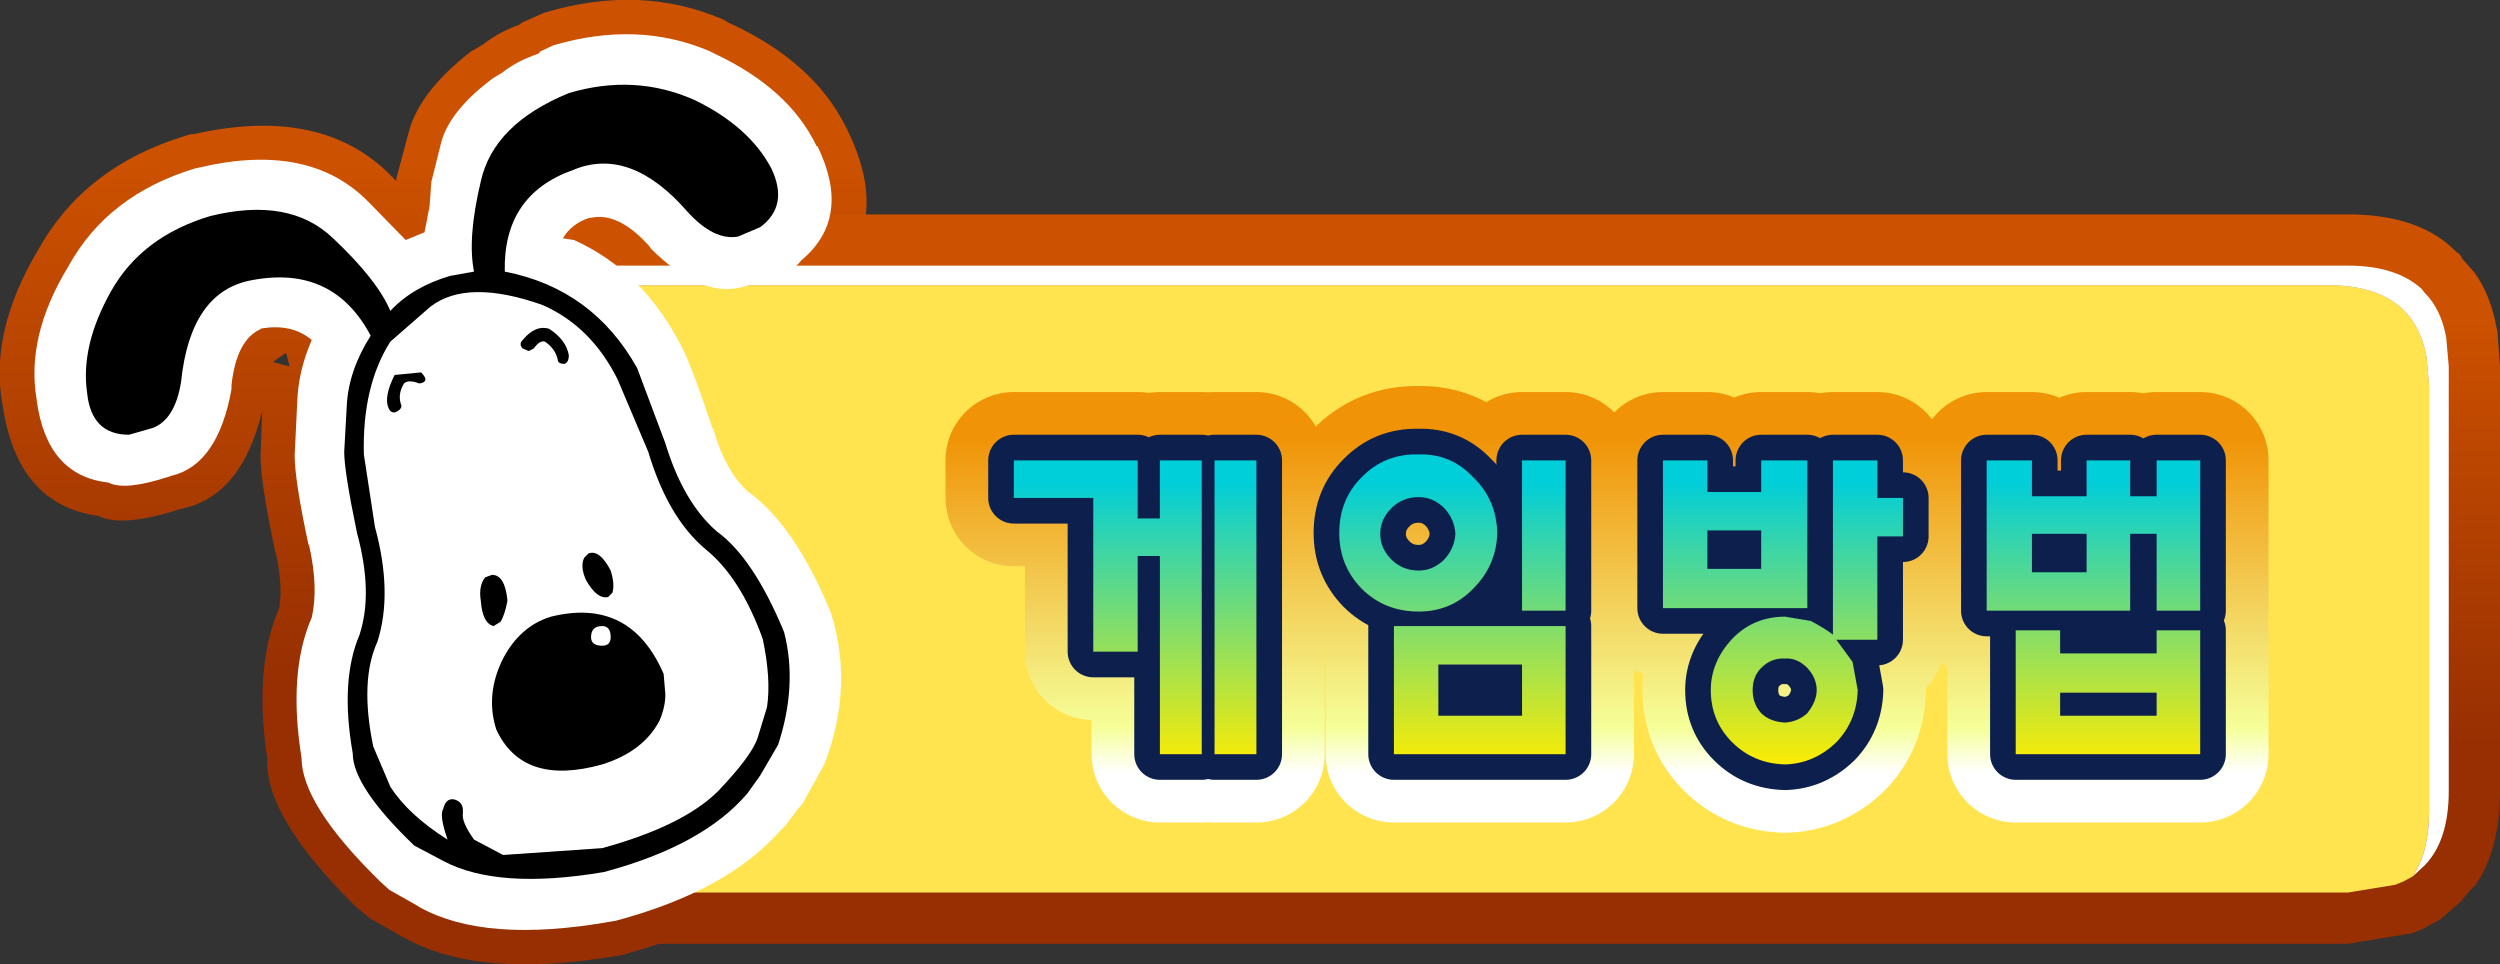
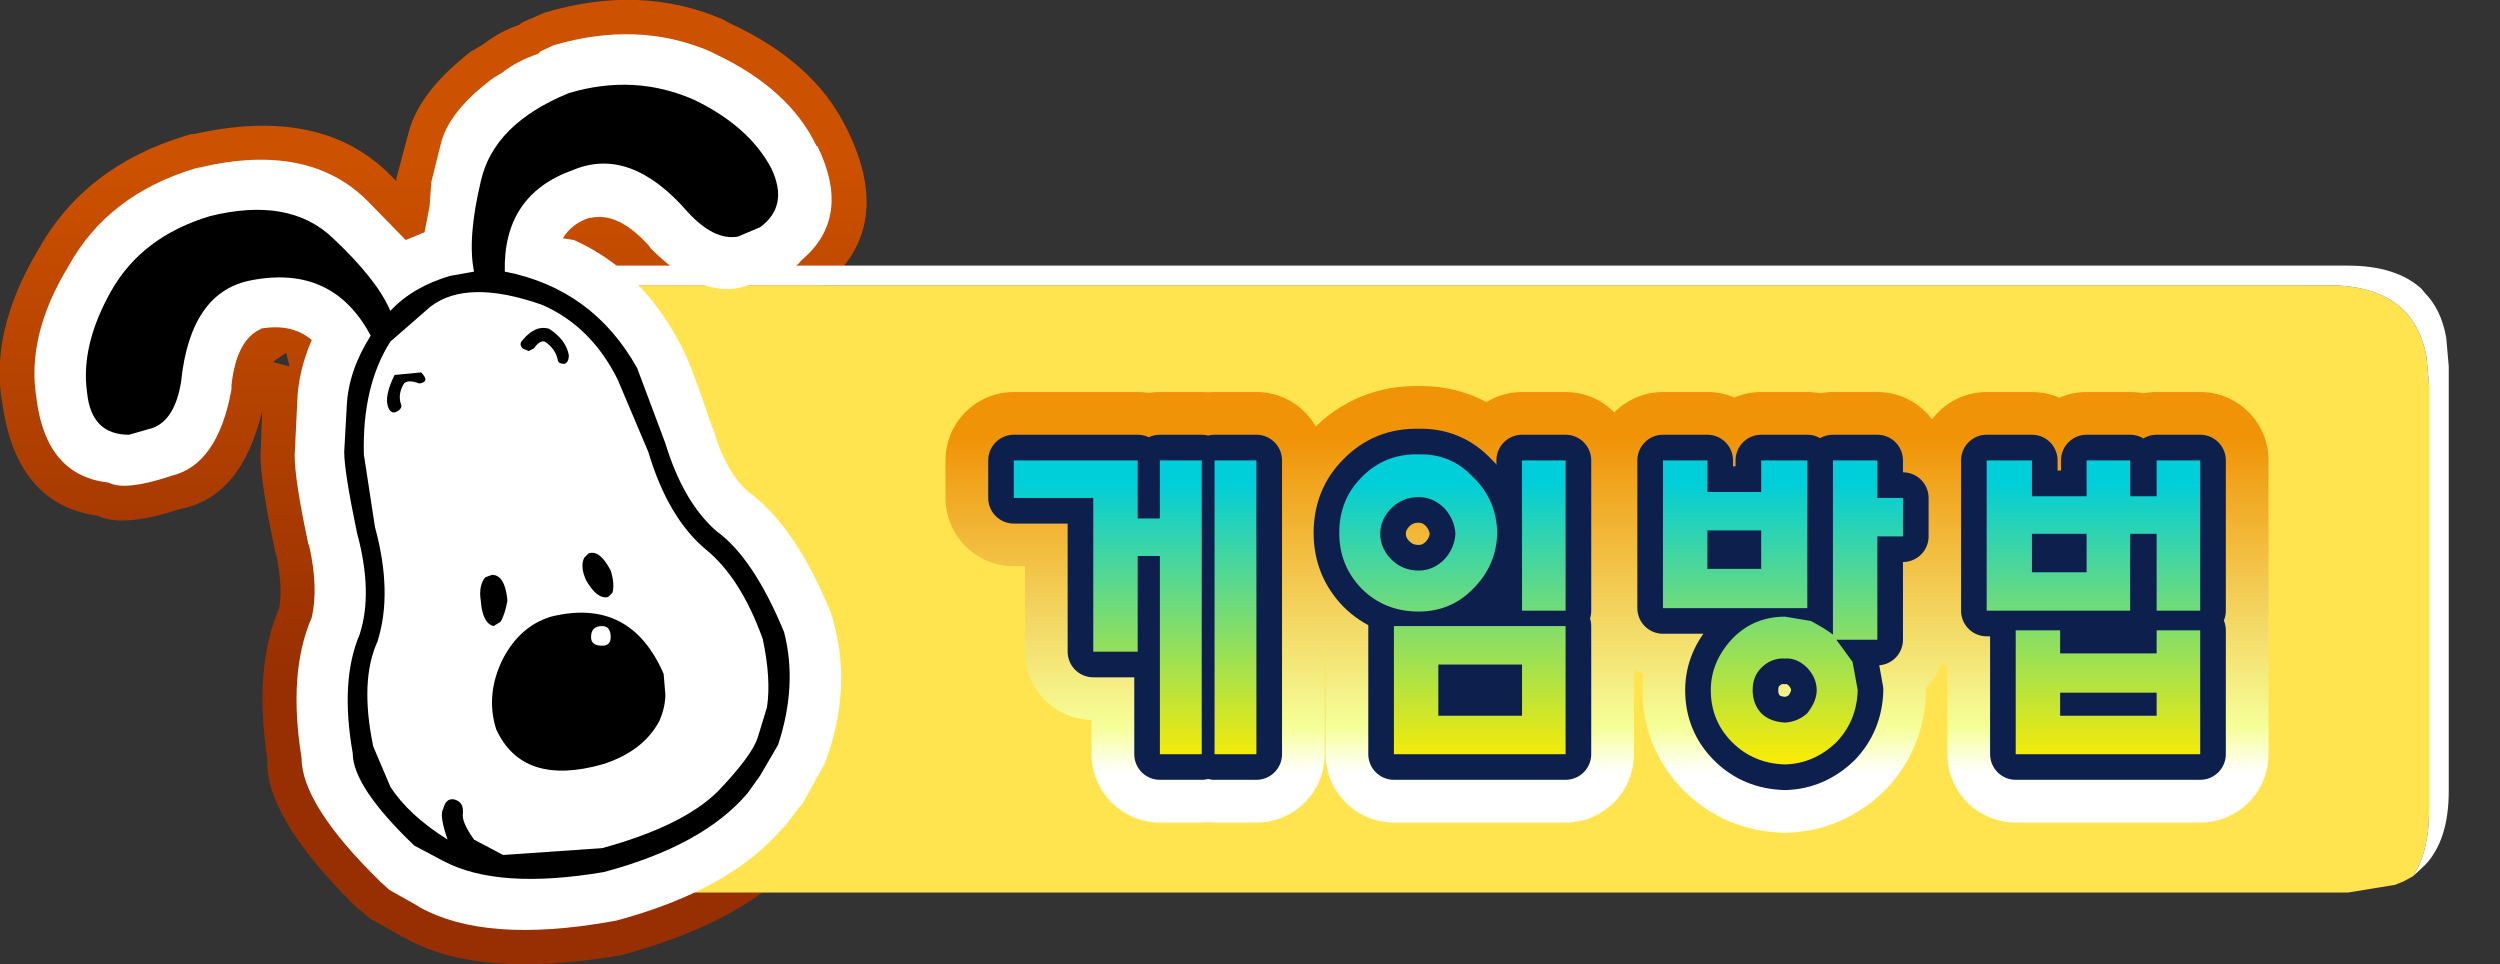
<svg xmlns="http://www.w3.org/2000/svg" height="56.45px" width="146.35px">
  <rect width="100%" height="100%" fill="#333333" stroke="none" />
  <g transform="matrix(1.0, 0.0, 0.0, 1.0, 84.85, 35.4)">
    <path d="M-82.6 -20.8 Q-79.9 -25.65 -74.0 -27.45 L-73.65 -27.55 -73.5 -27.55 Q-65.95 -29.25 -61.9 -25.05 L-61.85 -25.0 -61.65 -24.8 -61.65 -24.9 -61.65 -24.95 -60.9 -27.75 Q-60.25 -30.1 -57.2 -32.45 L-57.15 -32.45 -56.5 -32.85 Q-55.6 -33.55 -54.45 -33.95 L-54.4 -34.0 -54.25 -34.1 -53.0 -34.65 Q-47.35 -36.35 -42.5 -34.25 L-42.25 -34.1 -42.15 -34.05 Q-37.25 -31.8 -35.35 -28.0 L-35.2 -27.7 Q-32.55 -22.2 -36.4 -18.85 -37.15 -17.7 -40.3 -16.9 L-40.35 -16.85 -43.45 -16.55 -43.25 -16.2 -43.25 -16.15 Q-42.65 -15.1 -41.3 -11.15 L-41.2 -10.85 Q-40.65 -9.05 -39.75 -8.15 L-39.75 -8.1 Q-36.65 -5.9 -34.35 -0.2 L-34.25 0.0 -34.2 0.3 Q-32.9 4.75 -34.55 9.6 L-34.65 9.85 -34.75 10.2 -36.25 12.8 -36.5 13.15 -36.55 13.15 -37.25 14.15 -37.5 14.4 -37.75 14.6 Q-41.1 18.5 -48.25 20.45 L-48.2 20.45 -48.6 20.55 -48.7 20.55 Q-56.95 21.95 -61.25 19.45 L-61.3 19.45 -61.45 19.35 -63.05 18.45 -63.15 18.4 -64.05 17.65 -64.1 17.6 Q-69.35 12.4 -69.2 9.05 -70.0 3.75 -68.55 0.3 L-68.5 0.2 Q-68.3 -1.05 -68.65 -2.8 L-68.75 -3.15 Q-69.6 -7.2 -69.6 -8.7 L-69.5 -11.35 Q-70.7 -6.3 -74.3 -5.6 -77.7 -4.5 -79.1 -5.2 -83.85 -5.85 -84.7 -11.7 -85.5 -15.95 -82.6 -20.8 M-68.85 -14.2 L-67.9 -13.95 -68.1 -14.75 -68.75 -14.3 -68.85 -14.2 M-49.9 -20.6 L-49.8 -20.7 -49.85 -20.7 -50.0 -20.65 -50.2 -20.65 -50.3 -20.65 -50.2 -20.4 -49.9 -20.6" fill="url(#gradient0)" fill-rule="evenodd" stroke="none" />
-     <path d="M58.95 -20.65 L59.0 -20.6 59.05 -20.6 59.3 -20.3 59.2 -20.35 60.0 -19.45 Q60.95 -18.15 61.3 -16.2 L61.35 -16.0 61.5 -13.95 61.5 10.9 Q61.5 14.4 60.0 16.5 L59.95 16.5 59.25 17.3 59.25 17.35 59.3 17.3 58.15 18.3 58.1 18.35 57.95 18.45 57.2 18.85 57.25 18.85 57.2 18.85 57.15 18.9 56.45 19.2 56.25 19.25 52.6 19.85 -54.4 19.85 Q-63.3 19.8 -63.3 10.9 L-63.3 -13.95 -63.1 -16.2 -62.9 -17.0 -62.9 -17.1 -62.7 -17.7 -62.65 -17.85 -62.65 -17.8 -61.9 -19.35 -61.85 -19.4 -61.8 -19.5 -61.75 -19.6 -60.7 -20.7 Q-58.6 -22.85 -54.4 -22.85 L52.6 -22.85 Q56.8 -22.85 58.95 -20.65 M-60.7 -20.7 L-60.75 -20.65 -60.7 -20.7" fill="url(#gradient1)" fill-rule="evenodd" stroke="none" />
    <path d="M-59.4 -17.7 Q-57.95 -18.7 -55.55 -18.7 L51.45 -18.7 Q54.25 -18.7 55.75 -17.35 L55.95 -17.15 Q56.9 -16.15 57.2 -14.5 L57.35 -12.8 57.35 12.05 Q57.35 14.45 56.4 15.9 L55.85 16.2 55.35 16.4 52.6 16.85 -54.4 16.85 Q-60.3 16.8 -60.3 10.9 L-60.3 -13.95 -60.15 -15.65 -60.0 -16.25 -59.85 -16.75 -59.4 -17.7" fill="#ffe44f" fill-rule="evenodd" stroke="none" />
    <path d="M-59.4 -17.7 L-59.35 -17.8 -58.7 -18.5 Q-57.25 -19.85 -54.4 -19.85 L52.6 -19.85 Q55.4 -19.85 56.9 -18.5 L57.1 -18.25 Q58.05 -17.3 58.35 -15.65 L58.5 -13.95 58.5 10.9 Q58.5 13.8 57.1 15.25 L56.4 15.9 Q57.35 14.45 57.35 12.05 L57.35 -12.8 57.2 -14.5 Q56.9 -16.15 55.95 -17.15 L55.75 -17.35 Q54.25 -18.7 51.45 -18.7 L-55.55 -18.7 Q-57.95 -18.7 -59.4 -17.7" fill="#ffffff" fill-rule="evenodd" stroke="none" />
    <path d="M-43.3 -32.4 L-43.0 -32.25 Q-38.65 -30.2 -37.05 -26.85 L-37.0 -26.85 Q-34.95 -22.65 -37.95 -20.15 -38.45 -19.4 -41.0 -18.75 L-41.05 -18.7 Q-43.65 -17.75 -46.75 -20.85 L-46.85 -21.0 Q-48.65 -23.0 -50.25 -22.65 L-50.35 -22.65 Q-51.4 -22.3 -51.9 -21.45 L-51.25 -21.35 Q-47.25 -19.55 -45.0 -15.2 -44.45 -14.25 -43.15 -10.35 L-43.1 -10.3 Q-42.4 -7.85 -41.1 -6.65 -38.3 -4.65 -36.2 0.5 L-36.1 0.85 Q-34.95 4.85 -36.5 9.1 L-36.6 9.35 -37.9 11.7 -38.1 11.9 -38.85 12.9 -39.15 13.2 Q-42.25 16.75 -48.8 18.5 L-49.1 18.55 Q-56.45 19.85 -60.3 17.7 L-60.45 17.6 -62.05 16.7 -62.6 16.2 Q-67.2 11.7 -67.2 8.95 -68.0 3.95 -66.6 0.75 -66.2 -1.0 -66.75 -3.45 L-66.8 -3.55 Q-67.6 -7.3 -67.6 -8.75 L-67.45 -11.85 Q-67.4 -13.65 -66.6 -15.5 -67.8 -16.5 -69.65 -16.15 L-69.55 -16.15 Q-71.0 -15.55 -71.3 -12.85 L-71.3 -12.6 Q-72.1 -8.2 -74.8 -7.55 L-74.95 -7.5 Q-77.55 -6.65 -78.5 -7.15 -82.1 -7.55 -82.7 -11.95 L-82.7 -12.0 Q-83.35 -15.7 -80.85 -19.8 -78.55 -24.0 -73.4 -25.55 L-73.15 -25.6 Q-66.75 -27.1 -63.3 -23.6 L-61.1 -21.35 -60.0 -21.8 -59.9 -22.3 -59.7 -23.35 -59.6 -24.75 -59.0 -27.15 Q-58.45 -29.0 -55.95 -30.85 L-55.45 -31.15 Q-54.55 -31.85 -53.35 -32.25 L-53.2 -32.4 -52.45 -32.75 Q-47.5 -34.2 -43.3 -32.4" fill="#ffffff" fill-rule="evenodd" stroke="none" />
    <path d="M-59.65 -17.45 Q-57.5 -19.1 -53.1 -17.55 -50.25 -16.3 -48.7 -13.2 L-46.9 -8.95 Q-45.75 -5.1 -43.55 -3.25 -41.5 -1.6 -40.2 2.0 -39.7 4.35 -39.95 6.0 L-40.5 7.8 Q-40.85 8.85 -42.8 10.9 -44.85 12.95 -49.6 14.25 L-55.4 14.65 -57.1 13.75 Q-57.85 12.7 -57.75 12.2 L-57.75 12.05 Q-57.75 11.55 -58.25 11.4 -58.75 11.3 -58.9 11.95 -59.15 12.3 -58.65 13.75 -60.95 12.3 -62.0 10.65 L-63.0 8.3 Q-63.8 4.45 -62.75 2.15 -61.85 -0.7 -62.9 -4.55 L-63.55 -8.8 Q-63.65 -12.8 -62.0 -15.4 L-59.65 -17.45 M-53.6 -15.0 Q-53.25 -15.5 -52.95 -15.4 -52.35 -15.0 -52.2 -14.35 -52.2 -14.1 -51.8 -14.1 -51.55 -14.2 -51.55 -14.6 -51.7 -15.5 -52.7 -16.15 -53.5 -16.4 -54.25 -15.5 -54.5 -15.25 -54.25 -15.0 L-53.9 -14.85 -53.6 -15.0 M-56.45 -1.6 Q-56.85 -1.1 -56.7 -0.2 -56.6 1.1 -55.95 1.25 L-55.55 1.0 Q-55.3 0.6 -55.15 -0.2 L-55.15 -0.3 Q-55.3 -1.75 -56.05 -1.75 L-56.45 -1.6 M-49.6 1.25 Q-49.1 1.25 -49.1 1.9 -49.1 2.4 -49.6 2.4 -50.25 2.4 -50.25 1.9 -50.25 1.25 -49.6 1.25 M-49.0 -0.7 Q-48.85 -1.2 -49.1 -2.0 -49.75 -3.25 -50.4 -3.0 L-50.65 -2.75 Q-50.9 -2.25 -50.55 -1.45 -49.9 -0.3 -49.25 -0.45 L-49.0 -0.7 M-60.2 -13.6 L-61.75 -13.45 Q-62.4 -12.15 -62.1 -11.5 -62.0 -11.25 -61.75 -11.25 -61.35 -11.4 -61.35 -11.65 -61.6 -12.3 -61.2 -12.95 -60.95 -13.2 -60.3 -12.95 -59.65 -13.05 -60.2 -13.6 M-46.25 6.8 Q-45.9 6.0 -45.9 5.25 L-46.0 4.05 Q-47.95 -0.45 -52.6 0.7 -54.4 1.25 -55.4 3.15 -56.45 5.25 -55.8 7.3 -54.25 10.65 -49.6 9.35 -47.2 8.6 -46.25 6.8" fill="#ffffff" fill-rule="evenodd" stroke="none" />
    <path d="M-44.2 -29.55 Q-41.0 -28.0 -39.7 -25.55 -38.65 -23.35 -40.35 -22.1 L-41.65 -21.55 Q-43.05 -21.3 -44.6 -23.0 -47.95 -26.85 -51.3 -25.45 -55.4 -24.0 -55.3 -19.5 -50.15 -18.5 -47.55 -13.85 L-45.9 -9.45 Q-44.85 -6.0 -42.9 -4.3 -40.75 -2.75 -38.95 1.6 -38.15 4.7 -39.3 8.2 L-40.35 10.0 -41.1 11.05 Q-43.7 14.1 -49.5 15.65 -55.7 16.7 -58.9 15.0 L-60.6 14.1 Q-64.2 10.65 -64.2 8.7 -64.95 4.45 -63.8 1.75 -63.0 -0.7 -63.95 -4.2 -64.7 -7.8 -64.7 -8.95 L-64.55 -11.65 Q-64.45 -13.7 -63.15 -15.75 -65.35 -19.9 -70.1 -19.0 -73.7 -18.35 -74.25 -13.05 -74.6 -10.85 -75.9 -10.35 L-77.3 -9.95 Q-79.5 -9.95 -79.75 -12.4 -80.15 -15.15 -78.35 -18.35 -76.55 -21.55 -72.55 -22.75 -67.9 -23.9 -65.35 -21.45 -62.75 -19.0 -62.0 -17.2 -60.7 -18.6 -58.5 -19.25 L-57.1 -19.5 Q-57.5 -21.45 -56.7 -24.8 -55.95 -28.15 -51.55 -29.95 -47.7 -31.1 -44.2 -29.55 M-56.45 -1.6 L-56.05 -1.75 Q-55.3 -1.75 -55.15 -0.3 L-55.15 -0.2 Q-55.3 0.6 -55.55 1.0 L-55.95 1.25 Q-56.6 1.1 -56.7 -0.2 -56.85 -1.1 -56.45 -1.6 M-53.6 -15.0 L-53.9 -14.85 -54.25 -15.0 Q-54.5 -15.25 -54.25 -15.5 -53.5 -16.4 -52.7 -16.15 -51.7 -15.5 -51.55 -14.6 -51.55 -14.2 -51.8 -14.1 -52.2 -14.1 -52.2 -14.35 -52.35 -15.0 -52.95 -15.4 -53.25 -15.5 -53.6 -15.0 M-59.65 -17.45 L-62.0 -15.4 Q-63.65 -12.8 -63.55 -8.8 L-62.9 -4.55 Q-61.85 -0.7 -62.75 2.15 -63.8 4.45 -63.0 8.3 L-62.0 10.65 Q-60.95 12.3 -58.65 13.75 -59.15 12.3 -58.9 11.95 -58.75 11.3 -58.25 11.4 -57.75 11.55 -57.75 12.05 L-57.75 12.2 Q-57.85 12.7 -57.1 13.75 L-55.4 14.65 -49.6 14.25 Q-44.85 12.95 -42.8 10.9 -40.85 8.85 -40.5 7.8 L-39.95 6.0 Q-39.7 4.35 -40.2 2.0 -41.5 -1.6 -43.55 -3.25 -45.75 -5.1 -46.9 -8.95 L-48.7 -13.2 Q-50.25 -16.3 -53.1 -17.55 -57.5 -19.1 -59.65 -17.45 M-49.6 1.25 Q-50.25 1.25 -50.25 1.9 -50.25 2.4 -49.6 2.4 -49.1 2.4 -49.1 1.9 -49.1 1.25 -49.6 1.25 M-46.25 6.8 Q-47.2 8.6 -49.6 9.35 -54.25 10.65 -55.8 7.3 -56.45 5.25 -55.4 3.15 -54.4 1.25 -52.6 0.7 -47.95 -0.45 -46.0 4.05 L-45.9 5.25 Q-45.9 6.0 -46.25 6.8 M-60.2 -13.6 Q-59.65 -13.05 -60.3 -12.95 -60.95 -13.2 -61.2 -12.95 -61.6 -12.3 -61.35 -11.65 -61.35 -11.4 -61.75 -11.25 -62.0 -11.25 -62.1 -11.5 -62.4 -12.15 -61.75 -13.45 L-60.2 -13.6 M-49.0 -0.7 L-49.25 -0.45 Q-49.9 -0.3 -50.55 -1.45 -50.9 -2.25 -50.65 -2.75 L-50.4 -3.0 Q-49.75 -3.25 -49.1 -2.0 -48.85 -1.2 -49.0 -0.7" fill="#000000" fill-rule="evenodd" stroke="none" />
    <path d="M6.8 -8.45 L6.8 0.35 4.25 0.35 4.25 -8.45 6.8 -8.45 M1.4 -0.95 Q0.1 0.4 -1.8 0.4 -3.8 0.4 -5.15 -0.95 -6.45 -2.3 -6.45 -4.2 -6.45 -6.15 -5.15 -7.45 -3.8 -8.85 -1.8 -8.8 0.1 -8.85 1.4 -7.45 2.75 -6.15 2.8 -4.2 2.75 -2.3 1.4 -0.95 M18.25 -8.45 L20.95 -8.45 20.95 0.2 12.5 0.2 12.5 -8.45 15.1 -8.45 15.1 -6.6 18.25 -6.6 18.25 -8.45 M15.1 -2.1 L18.25 -2.1 18.25 -4.35 15.1 -4.35 15.1 -2.1 M25.05 -4.0 L25.05 2.05 22.65 2.05 23.6 3.35 23.9 5.0 Q23.85 6.8 22.65 8.05 21.35 9.3 19.65 9.35 17.8 9.3 16.55 8.05 15.3 6.8 15.3 5.0 15.3 3.35 16.55 2.0 17.8 0.7 19.65 0.7 L21.15 0.95 Q22.0 1.4 22.45 1.75 L22.45 -8.45 25.05 -8.45 25.05 -6.25 26.55 -6.25 26.55 -4.0 25.05 -4.0 M39.85 -6.35 L41.4 -6.35 41.4 -8.45 43.95 -8.45 43.95 0.35 41.4 0.35 41.4 -4.15 39.85 -4.15 39.85 0.35 31.45 0.35 31.45 -8.45 34.1 -8.45 34.1 -6.35 37.3 -6.35 37.3 -8.45 39.85 -8.45 39.85 -6.35 M34.1 -1.9 L37.3 -1.9 37.3 -4.15 34.1 -4.15 34.1 -1.9 M-25.5 -8.45 L-18.25 -8.45 -18.25 -5.05 -16.95 -5.05 -16.95 -8.45 -14.5 -8.45 -14.5 8.75 -16.95 8.75 -16.95 -2.85 -18.25 -2.85 -18.25 2.75 -20.85 2.75 -20.85 -6.25 -25.5 -6.25 -25.5 -8.45 M-11.3 -8.45 L-11.3 8.75 -13.75 8.75 -13.75 -8.45 -11.3 -8.45 M-0.3 -2.65 Q0.3 -3.3 0.35 -4.15 0.3 -5.0 -0.3 -5.65 -0.95 -6.3 -1.8 -6.3 -2.75 -6.3 -3.4 -5.65 -4.05 -5.0 -4.05 -4.15 -4.05 -3.3 -3.4 -2.65 -2.75 -2.0 -1.8 -2.0 -0.95 -2.0 -0.3 -2.65 M-0.65 6.5 L4.25 6.5 4.25 3.5 -0.65 3.5 -0.65 6.5 M-3.25 1.25 L6.8 1.25 6.8 8.75 -3.25 8.75 -3.25 1.25 M43.95 8.75 L33.15 8.75 33.15 1.5 35.75 1.5 35.75 2.85 41.4 2.85 41.4 1.5 43.95 1.5 43.95 8.75 M41.4 5.15 L35.75 5.15 35.75 6.5 41.4 6.5 41.4 5.15 M20.95 3.7 Q20.35 3.1 19.65 3.15 18.85 3.1 18.25 3.7 17.75 4.2 17.75 5.0 17.75 5.8 18.25 6.35 18.75 6.85 19.65 6.9 20.4 6.85 20.95 6.35 21.5 5.65 21.5 5.0 21.5 4.3 20.95 3.7" fill="url(#gradient2)" fill-rule="evenodd" stroke="none" />
    <path d="M6.8 -8.45 L6.8 0.35 4.25 0.35 4.25 -8.45 6.8 -8.45 M1.4 -0.95 Q0.1 0.4 -1.8 0.4 -3.8 0.4 -5.15 -0.95 -6.45 -2.3 -6.45 -4.2 -6.45 -6.15 -5.15 -7.45 -3.8 -8.85 -1.8 -8.8 0.1 -8.85 1.4 -7.45 2.75 -6.15 2.8 -4.2 2.75 -2.3 1.4 -0.95 M18.25 -8.45 L20.95 -8.45 20.95 0.2 12.5 0.2 12.5 -8.45 15.1 -8.45 15.1 -6.6 18.25 -6.6 18.25 -8.45 M15.1 -2.1 L18.25 -2.1 18.25 -4.35 15.1 -4.35 15.1 -2.1 M25.05 -4.0 L25.05 2.05 22.65 2.05 23.6 3.35 23.9 5.0 Q23.85 6.8 22.65 8.05 21.35 9.3 19.65 9.35 17.8 9.3 16.55 8.05 15.3 6.8 15.3 5.0 15.3 3.35 16.55 2.0 17.8 0.7 19.65 0.7 L21.15 0.95 Q22.0 1.4 22.45 1.75 L22.45 -8.45 25.05 -8.45 25.05 -6.25 26.55 -6.25 26.55 -4.0 25.05 -4.0 M39.85 -6.35 L41.4 -6.35 41.4 -8.45 43.95 -8.45 43.95 0.35 41.4 0.35 41.4 -4.15 39.85 -4.15 39.85 0.35 31.45 0.35 31.45 -8.45 34.1 -8.45 34.1 -6.35 37.3 -6.35 37.3 -8.45 39.85 -8.45 39.85 -6.35 M34.1 -1.9 L37.3 -1.9 37.3 -4.15 34.1 -4.15 34.1 -1.9 M-25.5 -8.45 L-18.25 -8.45 -18.25 -5.05 -16.95 -5.05 -16.95 -8.45 -14.5 -8.45 -14.5 8.75 -16.95 8.75 -16.95 -2.85 -18.25 -2.85 -18.25 2.75 -20.85 2.75 -20.85 -6.25 -25.5 -6.25 -25.5 -8.45 M-11.3 -8.45 L-11.3 8.75 -13.75 8.75 -13.75 -8.45 -11.3 -8.45 M-0.3 -2.65 Q0.3 -3.3 0.35 -4.15 0.3 -5.0 -0.3 -5.65 -0.95 -6.3 -1.8 -6.3 -2.75 -6.3 -3.4 -5.65 -4.05 -5.0 -4.05 -4.15 -4.05 -3.3 -3.4 -2.65 -2.75 -2.0 -1.8 -2.0 -0.95 -2.0 -0.3 -2.65 M-0.65 6.5 L4.25 6.5 4.25 3.5 -0.65 3.5 -0.65 6.5 M-3.25 1.25 L6.8 1.25 6.8 8.75 -3.25 8.75 -3.25 1.25 M43.95 8.75 L33.15 8.75 33.15 1.5 35.75 1.5 35.75 2.85 41.4 2.85 41.4 1.5 43.95 1.5 43.95 8.75 M41.4 5.15 L35.75 5.15 35.75 6.5 41.4 6.5 41.4 5.15 M20.95 3.7 Q20.35 3.1 19.65 3.15 18.85 3.1 18.25 3.7 17.75 4.2 17.75 5.0 17.75 5.8 18.25 6.35 18.75 6.85 19.65 6.9 20.4 6.85 20.95 6.35 21.5 5.65 21.5 5.0 21.5 4.3 20.95 3.7" fill="none" stroke="url(#gradient3)" stroke-linecap="round" stroke-linejoin="round" stroke-width="8.0" />
    <path d="M6.8 -8.45 L6.8 0.35 4.25 0.35 4.25 -8.45 6.8 -8.45 M18.25 -8.45 L20.95 -8.45 20.95 0.2 12.5 0.2 12.5 -8.45 15.1 -8.45 15.1 -6.6 18.25 -6.6 18.25 -8.45 M15.1 -2.1 L18.25 -2.1 18.25 -4.35 15.1 -4.35 15.1 -2.1 M21.15 0.95 Q22.0 1.4 22.45 1.75 L22.45 -8.45 25.05 -8.45 25.05 -6.25 26.55 -6.25 26.55 -4.0 25.05 -4.0 25.05 2.05 22.65 2.05 23.6 3.35 23.9 5.0 Q23.85 6.8 22.65 8.05 21.35 9.3 19.65 9.35 17.8 9.3 16.55 8.05 15.3 6.8 15.3 5.0 15.3 3.35 16.55 2.0 17.8 0.7 19.65 0.7 L21.15 0.95 M31.45 -8.45 L34.1 -8.45 34.1 -6.35 37.3 -6.35 37.3 -8.45 39.85 -8.45 39.85 -6.35 41.4 -6.35 41.4 -8.45 43.95 -8.45 43.95 0.35 41.4 0.35 41.4 -4.15 39.85 -4.15 39.85 0.35 31.45 0.35 31.45 -8.45 M34.1 -1.9 L37.3 -1.9 37.3 -4.15 34.1 -4.15 34.1 -1.9 M43.95 8.75 L33.15 8.75 33.15 1.5 35.75 1.5 35.75 2.85 41.4 2.85 41.4 1.5 43.95 1.5 43.95 8.75 M41.4 5.15 L35.75 5.15 35.75 6.5 41.4 6.5 41.4 5.15 M19.65 3.15 Q18.85 3.1 18.25 3.7 17.75 4.2 17.75 5.0 17.75 5.8 18.25 6.35 18.75 6.85 19.65 6.9 20.4 6.85 20.95 6.35 21.5 5.65 21.5 5.0 21.5 4.3 20.95 3.7 20.35 3.1 19.65 3.15 M6.8 8.75 L-3.25 8.75 -3.25 1.25 6.8 1.25 6.8 8.75 M4.25 3.5 L-0.65 3.5 -0.65 6.5 4.25 6.5 4.25 3.5 M-25.5 -6.25 L-25.5 -8.45 -18.25 -8.45 -18.25 -5.05 -16.95 -5.05 -16.95 -8.45 -14.5 -8.45 -14.5 8.75 -16.95 8.75 -16.95 -2.85 -18.25 -2.85 -18.25 2.75 -20.85 2.75 -20.85 -6.25 -25.5 -6.25 M-11.3 -8.45 L-11.3 8.75 -13.75 8.75 -13.75 -8.45 -11.3 -8.45 M1.4 -7.45 Q2.75 -6.15 2.8 -4.2 2.75 -2.3 1.4 -0.95 0.1 0.4 -1.8 0.4 -3.8 0.4 -5.15 -0.95 -6.45 -2.3 -6.45 -4.2 -6.45 -6.15 -5.15 -7.45 -3.8 -8.85 -1.8 -8.8 0.1 -8.85 1.4 -7.45 M-1.8 -6.3 Q-2.75 -6.3 -3.4 -5.65 -4.05 -5.0 -4.05 -4.15 -4.05 -3.3 -3.4 -2.65 -2.75 -2.0 -1.8 -2.0 -0.95 -2.0 -0.3 -2.65 0.3 -3.3 0.35 -4.15 0.3 -5.0 -0.3 -5.65 -0.95 -6.3 -1.8 -6.3" fill="url(#gradient4)" fill-rule="evenodd" stroke="none" />
    <path d="M1.4 -7.45 Q2.75 -6.15 2.8 -4.2 2.75 -2.3 1.4 -0.95 0.1 0.4 -1.8 0.4 -3.8 0.4 -5.15 -0.95 -6.45 -2.3 -6.45 -4.2 -6.45 -6.15 -5.15 -7.45 -3.8 -8.85 -1.8 -8.8 0.1 -8.85 1.4 -7.45" fill="none" stroke="#0d204d" stroke-linecap="round" stroke-linejoin="round" stroke-width="3.0" />
    <path d="M6.8 -8.45 L6.8 0.35 4.25 0.35 4.25 -8.45 6.8 -8.45 M18.25 -8.45 L20.95 -8.45 20.95 0.2 12.5 0.2 12.5 -8.45 15.1 -8.45 15.1 -6.6 18.25 -6.6 18.25 -8.45 M15.1 -2.1 L18.25 -2.1 18.25 -4.35 15.1 -4.35 15.1 -2.1 M21.15 0.95 Q22.0 1.4 22.45 1.75 L22.45 -8.45 25.05 -8.45 25.05 -6.25 26.55 -6.25 26.55 -4.0 25.05 -4.0 25.05 2.05 22.65 2.05 23.6 3.35 23.9 5.0 Q23.85 6.8 22.65 8.05 21.35 9.3 19.65 9.35 17.8 9.3 16.55 8.05 15.3 6.8 15.3 5.0 15.3 3.35 16.55 2.0 17.8 0.7 19.65 0.7 L21.15 0.95 M31.45 -8.45 L34.1 -8.45 34.1 -6.35 37.3 -6.35 37.3 -8.45 39.85 -8.45 39.85 -6.35 41.4 -6.35 41.4 -8.45 43.95 -8.45 43.95 0.35 41.4 0.35 41.4 -4.15 39.85 -4.15 39.85 0.35 31.45 0.35 31.45 -8.45 M34.1 -1.9 L37.3 -1.9 37.3 -4.15 34.1 -4.15 34.1 -1.9 M43.95 8.75 L33.15 8.75 33.15 1.5 35.75 1.5 35.75 2.85 41.4 2.85 41.4 1.5 43.95 1.5 43.95 8.75 M41.4 5.15 L35.75 5.15 35.75 6.5 41.4 6.5 41.4 5.15 M19.65 3.15 Q18.85 3.1 18.25 3.7 17.75 4.2 17.75 5.0 17.75 5.8 18.25 6.35 18.75 6.85 19.65 6.9 20.4 6.85 20.95 6.35 21.5 5.65 21.5 5.0 21.5 4.3 20.95 3.7 20.35 3.1 19.65 3.15 M6.8 8.75 L-3.25 8.75 -3.25 1.25 6.8 1.25 6.8 8.75 M4.25 3.5 L-0.65 3.5 -0.65 6.5 4.25 6.5 4.25 3.5 M-25.5 -6.25 L-25.5 -8.45 -18.25 -8.45 -18.25 -5.05 -16.95 -5.05 -16.95 -8.45 -14.5 -8.45 -14.5 8.75 -16.95 8.75 -16.95 -2.85 -18.25 -2.85 -18.25 2.75 -20.85 2.75 -20.85 -6.25 -25.5 -6.25 M-11.3 -8.45 L-11.3 8.75 -13.75 8.75 -13.75 -8.45 -11.3 -8.45 M-1.8 -6.3 Q-2.75 -6.3 -3.4 -5.65 -4.05 -5.0 -4.05 -4.15 -4.05 -3.3 -3.4 -2.65 -2.75 -2.0 -1.8 -2.0 -0.95 -2.0 -0.3 -2.65 0.3 -3.3 0.35 -4.15 0.3 -5.0 -0.3 -5.65 -0.95 -6.3 -1.8 -6.3" fill="none" stroke="#0d204d" stroke-linecap="round" stroke-linejoin="round" stroke-width="3.0" />
    <path d="M6.8 -8.45 L6.8 0.35 4.25 0.35 4.25 -8.45 6.8 -8.45 M20.95 -8.45 L20.95 0.2 12.5 0.2 12.5 -8.45 15.1 -8.45 15.1 -6.6 18.25 -6.6 18.25 -8.45 20.95 -8.45 M15.1 -2.1 L18.25 -2.1 18.25 -4.35 15.1 -4.35 15.1 -2.1 M21.15 0.95 Q22.0 1.4 22.45 1.75 L22.45 -8.45 25.05 -8.45 25.05 -6.25 26.55 -6.25 26.55 -4.0 25.05 -4.0 25.05 2.05 22.65 2.05 23.6 3.35 23.9 5.0 Q23.85 6.8 22.65 8.05 21.35 9.3 19.65 9.35 17.8 9.3 16.55 8.05 15.3 6.8 15.3 5.0 15.3 3.35 16.55 2.0 17.8 0.7 19.65 0.7 L21.15 0.95 M31.45 -8.45 L34.1 -8.45 34.1 -6.35 37.3 -6.35 37.3 -8.45 39.85 -8.45 39.85 -6.35 41.4 -6.35 41.4 -8.45 43.95 -8.45 43.95 0.35 41.4 0.35 41.4 -4.15 39.85 -4.15 39.85 0.35 31.45 0.35 31.45 -8.45 M34.1 -1.9 L37.3 -1.9 37.3 -4.15 34.1 -4.15 34.1 -1.9 M43.95 8.75 L33.15 8.75 33.15 1.5 35.75 1.5 35.75 2.85 41.4 2.85 41.4 1.5 43.95 1.5 43.95 8.75 M41.4 5.15 L35.75 5.15 35.75 6.5 41.4 6.5 41.4 5.15 M19.65 3.15 Q18.85 3.1 18.25 3.7 17.75 4.2 17.75 5.0 17.75 5.8 18.25 6.35 18.75 6.85 19.65 6.9 20.4 6.85 20.95 6.35 21.5 5.65 21.5 5.0 21.5 4.3 20.95 3.7 20.35 3.1 19.65 3.15 M4.25 3.5 L-0.65 3.5 -0.65 6.5 4.25 6.5 4.25 3.5 M6.8 8.75 L-3.25 8.75 -3.25 1.25 6.8 1.25 6.8 8.75 M-25.5 -8.45 L-18.25 -8.45 -18.25 -5.05 -16.95 -5.05 -16.95 -8.45 -14.5 -8.45 -14.5 8.75 -16.95 8.75 -16.95 -2.85 -18.25 -2.85 -18.25 2.75 -20.85 2.75 -20.85 -6.25 -25.5 -6.25 -25.5 -8.45 M-11.3 -8.45 L-11.3 8.75 -13.75 8.75 -13.75 -8.45 -11.3 -8.45 M-1.8 -6.3 Q-2.75 -6.3 -3.4 -5.65 -4.05 -5.0 -4.05 -4.15 -4.05 -3.3 -3.4 -2.65 -2.75 -2.0 -1.8 -2.0 -0.95 -2.0 -0.3 -2.65 0.3 -3.3 0.35 -4.15 0.3 -5.0 -0.3 -5.65 -0.95 -6.3 -1.8 -6.3 M1.4 -7.45 Q2.75 -6.15 2.8 -4.2 2.75 -2.3 1.4 -0.95 0.1 0.4 -1.8 0.4 -3.8 0.4 -5.15 -0.95 -6.45 -2.3 -6.45 -4.2 -6.45 -6.15 -5.15 -7.45 -3.8 -8.85 -1.8 -8.8 0.1 -8.85 1.4 -7.45" fill="url(#gradient5)" fill-rule="evenodd" stroke="none" />
  </g>
  <defs>
    <linearGradient gradientTransform="matrix(0.0, 0.032, -0.029, 0.0, -59.25, -7.2)" gradientUnits="userSpaceOnUse" id="gradient0" spreadMethod="pad" x1="-819.2" x2="819.2">
      <stop offset="0.145" stop-color="#cc5100" />
      <stop offset="0.729" stop-color="#972f02" />
    </linearGradient>
    <linearGradient gradientTransform="matrix(0.0, 0.026, -1.0, 0.0, -7.75, -1.5)" gradientUnits="userSpaceOnUse" id="gradient1" spreadMethod="pad" x1="-819.2" x2="819.2">
      <stop offset="0.145" stop-color="#cc5100" />
      <stop offset="0.729" stop-color="#972f02" />
    </linearGradient>
    <linearGradient gradientTransform="matrix(0.0, 0.015, -0.005, 0.0, 16.4, 0.85)" gradientUnits="userSpaceOnUse" id="gradient2" spreadMethod="pad" x1="-819.2" x2="819.2">
      <stop offset="0.173" stop-color="#00ced9" />
      <stop offset="0.855" stop-color="#ffec00" />
    </linearGradient>
    <linearGradient gradientTransform="matrix(0.0, 0.012, -0.009, 0.0, 18.3, 0.0)" gradientUnits="userSpaceOnUse" id="gradient3" spreadMethod="pad" x1="-819.2" x2="819.2">
      <stop offset="0.0" stop-color="#f09306" />
      <stop offset="0.867" stop-color="#f5ff99" />
      <stop offset="1.0" stop-color="#ffffff" />
    </linearGradient>
    <linearGradient gradientTransform="matrix(0.0, 0.015, -0.005, 0.0, 16.4, 0.85)" gradientUnits="userSpaceOnUse" id="gradient4" spreadMethod="pad" x1="-819.2" x2="819.2">
      <stop offset="0.173" stop-color="#00ced9" />
      <stop offset="0.855" stop-color="#ffec00" />
    </linearGradient>
    <linearGradient gradientTransform="matrix(0.0, 0.015, -0.005, 0.0, 16.4, 0.85)" gradientUnits="userSpaceOnUse" id="gradient5" spreadMethod="pad" x1="-819.2" x2="819.2">
      <stop offset="0.173" stop-color="#00ced9" />
      <stop offset="0.855" stop-color="#ffec00" />
    </linearGradient>
  </defs>
</svg>